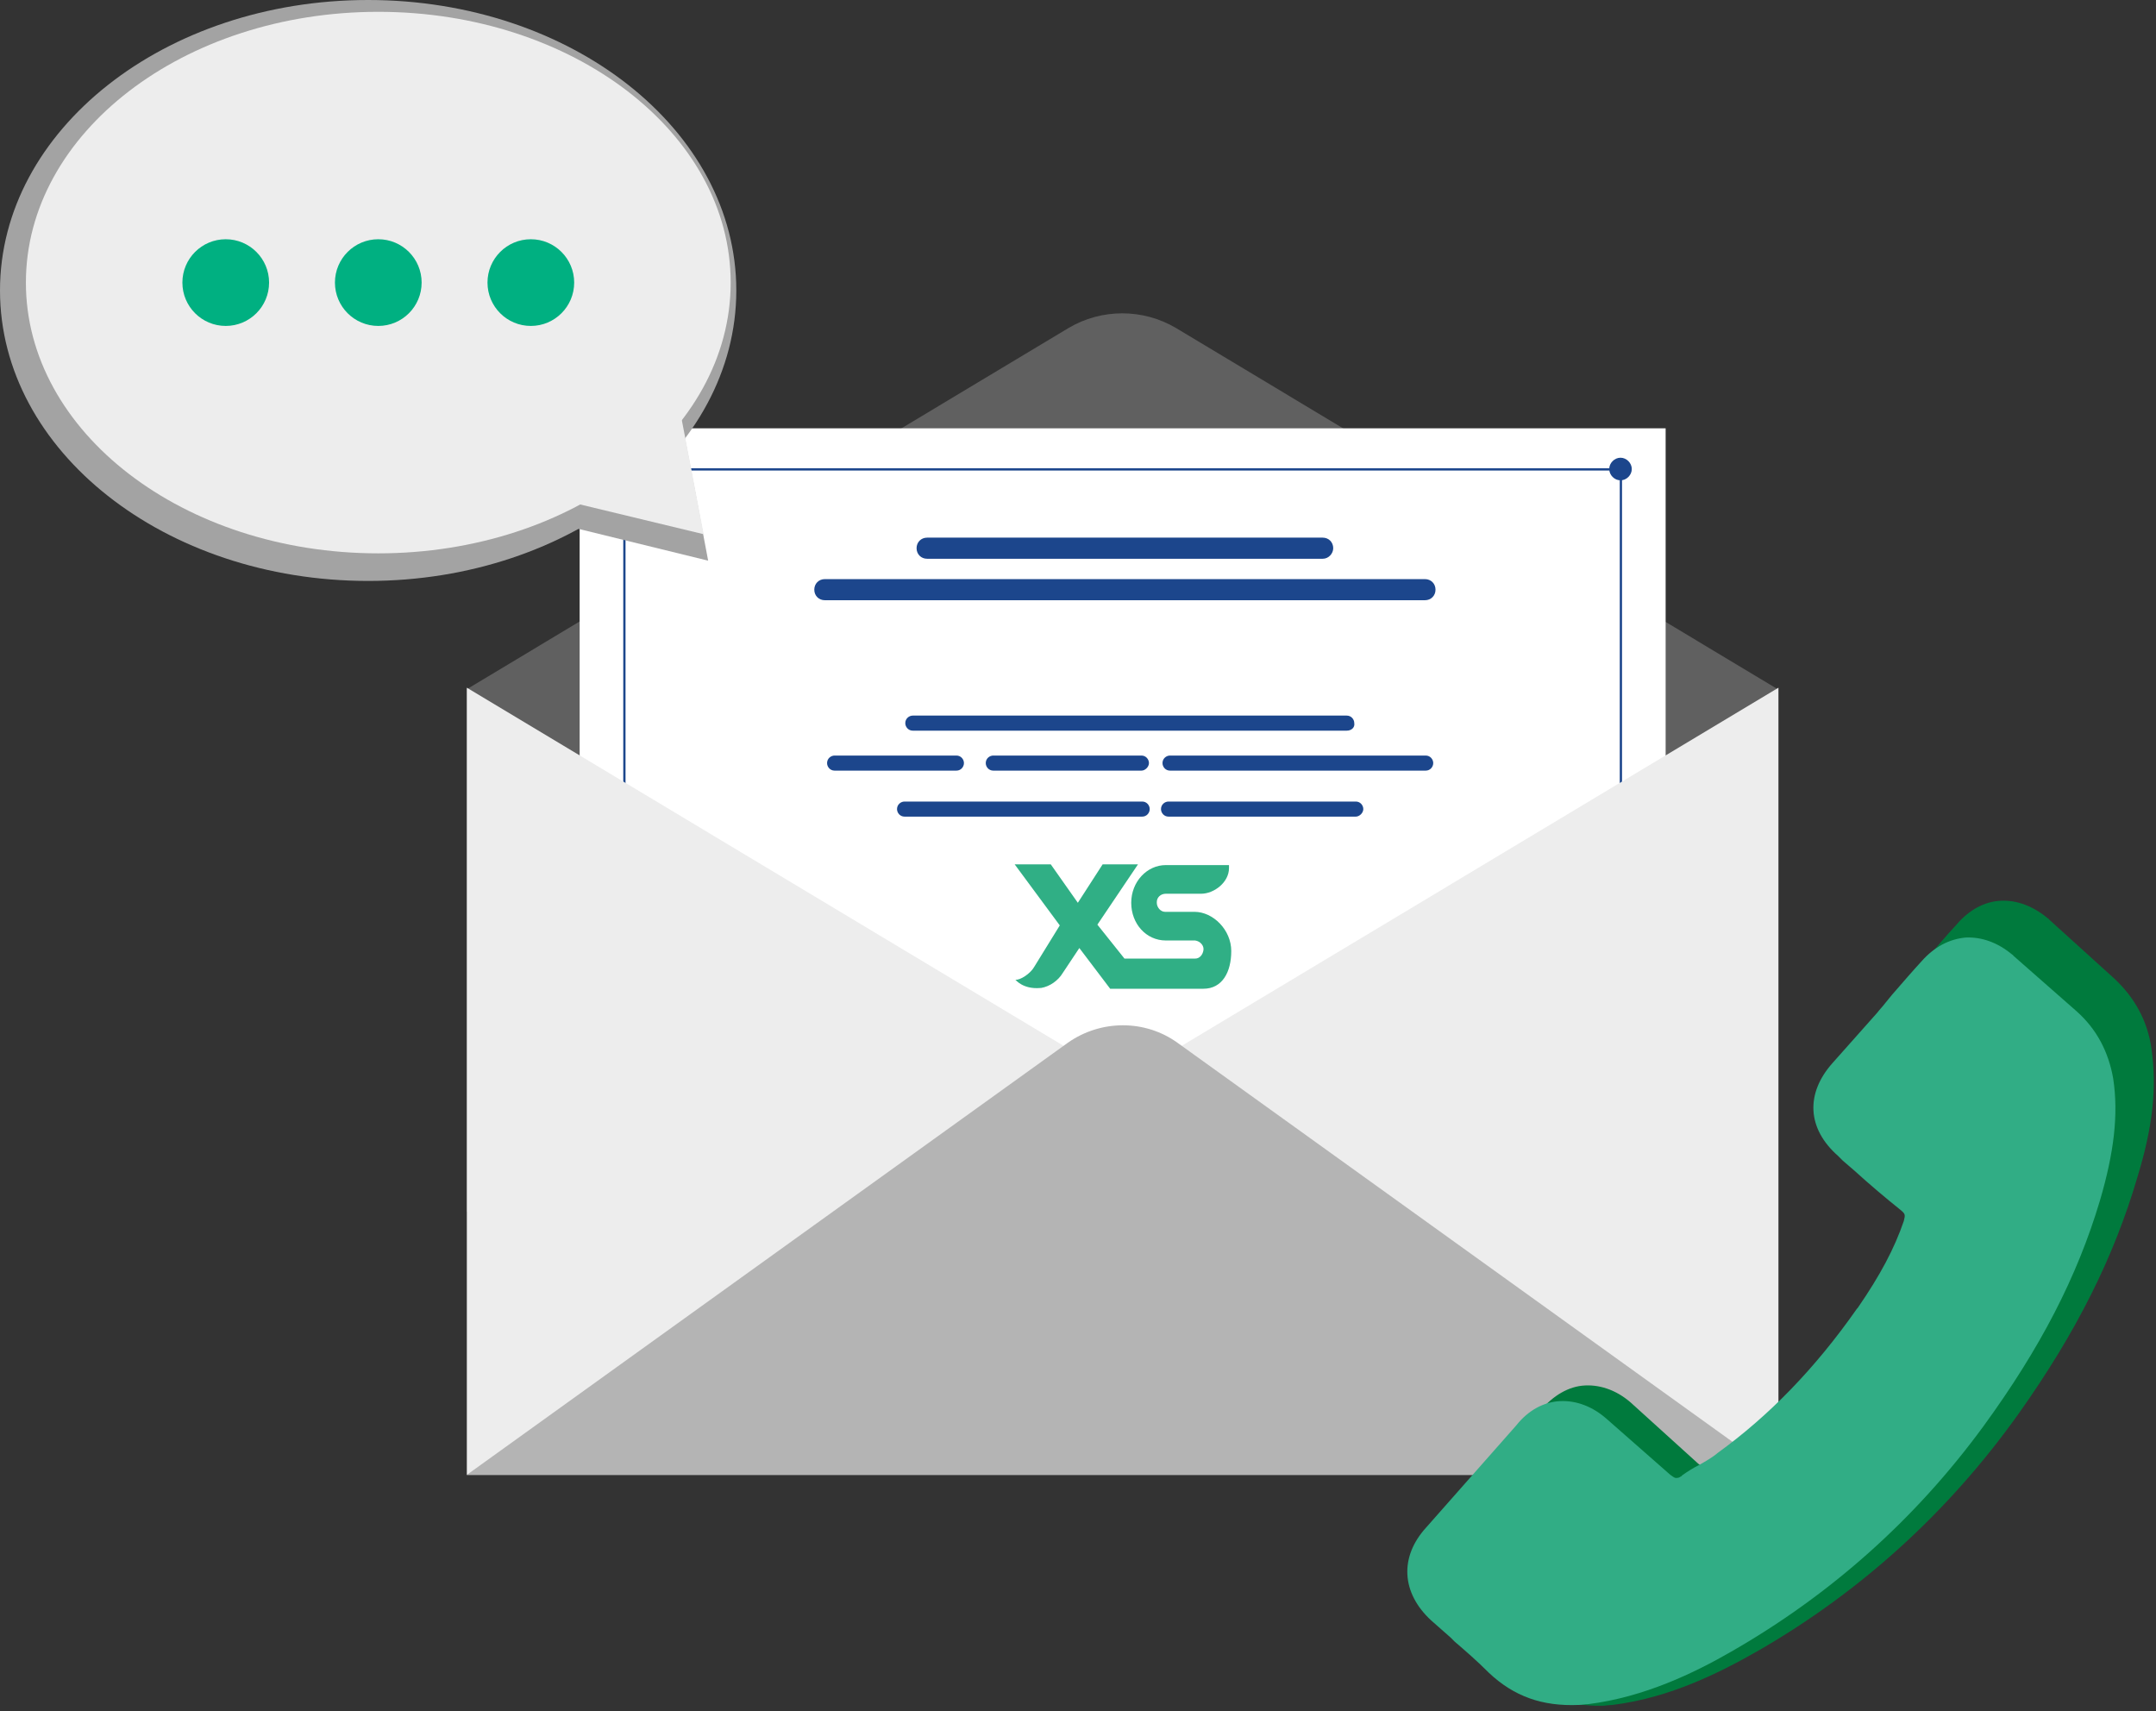
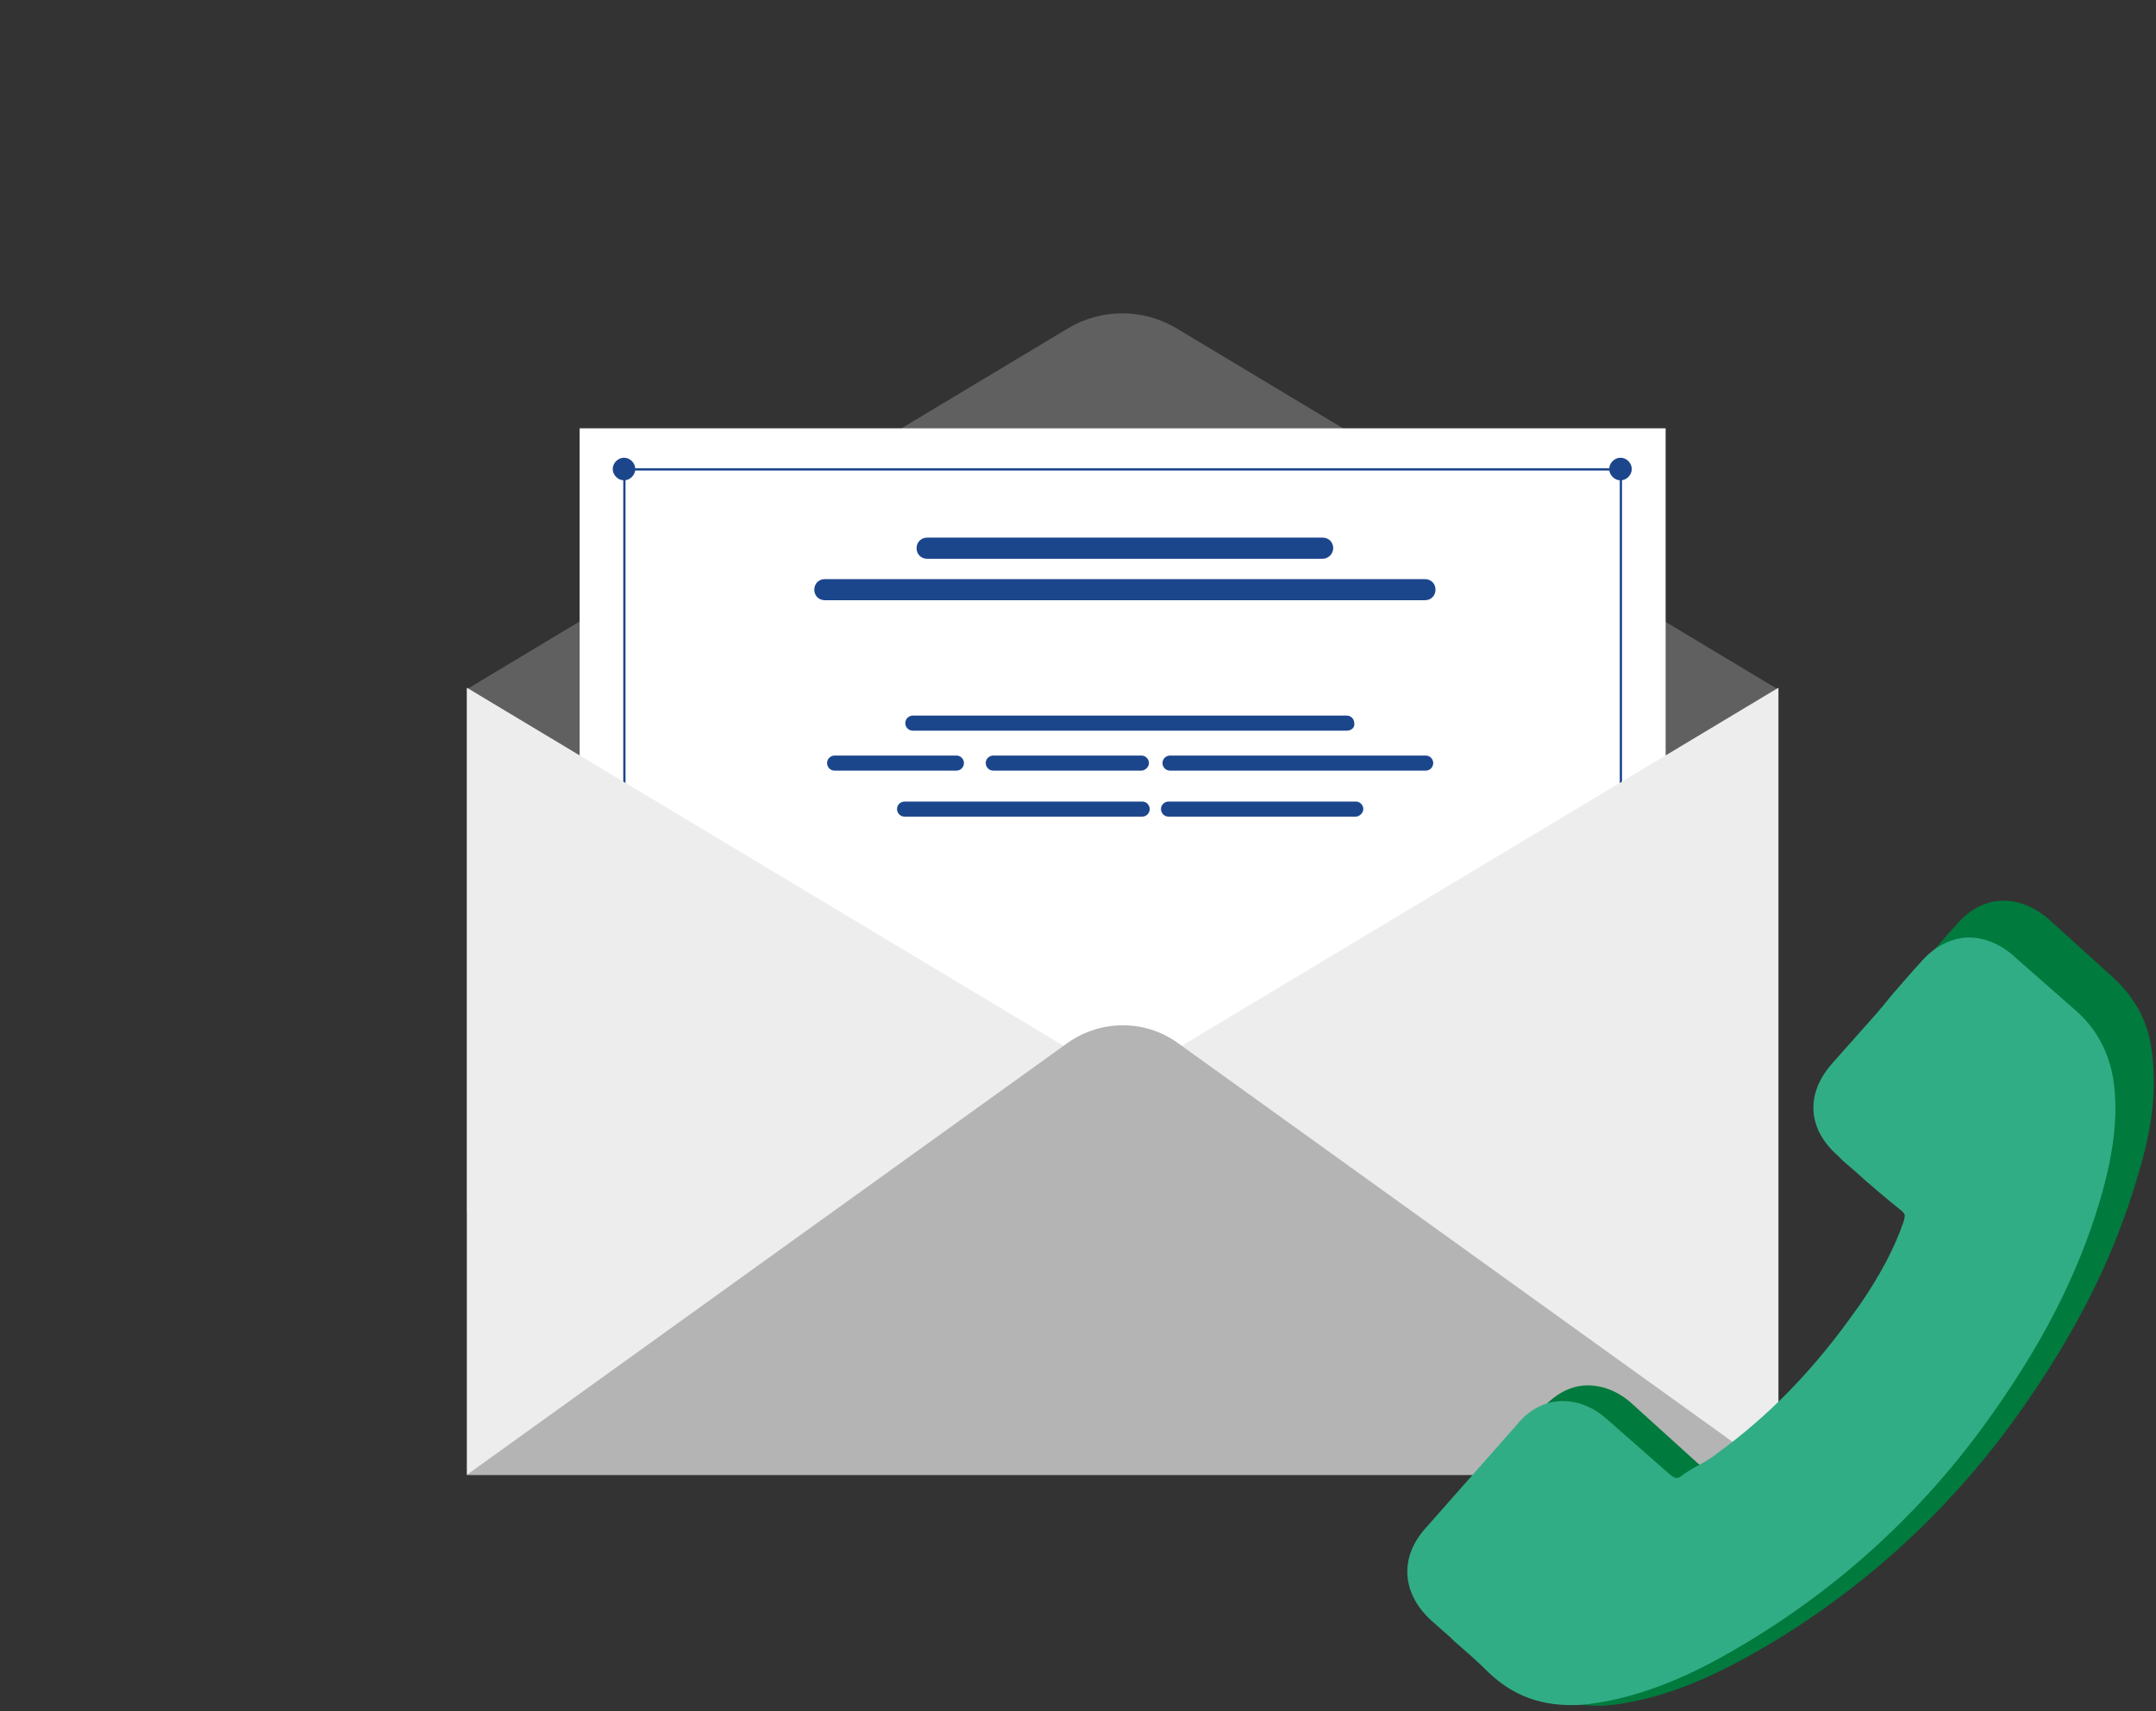
<svg xmlns="http://www.w3.org/2000/svg" width="383" height="304" viewBox="0 0 383 304" fill="none">
  <rect x="0" y="0" width="383" height="304" fill="#333333" stroke="none" />
  <path d="M82.93 122.432L189.811 58.273C195.689 54.791 203.037 54.791 208.916 58.273L315.797 122.432V227.041L82.93 215.254V122.432Z" fill="#606060" />
  <path d="M295.891 76.087H102.971V243.248H295.891V76.087Z" fill="white" />
  <path d="M108.848 83.32C108.848 82.249 109.783 81.311 110.852 81.311C111.92 81.311 112.856 82.249 112.856 83.32C112.856 84.392 111.92 85.329 110.852 85.329C109.783 85.329 108.848 84.392 108.848 83.32Z" fill="#1C468C" />
  <path d="M285.869 83.32C285.869 82.249 286.804 81.311 287.873 81.311C288.942 81.311 289.877 82.249 289.877 83.32C289.877 84.392 288.942 85.329 287.873 85.329C286.804 85.329 285.869 84.392 285.869 83.32Z" fill="#1C468C" />
  <path d="M287.874 83.186H110.852V83.588H287.874V83.186Z" fill="#1C468C" />
  <path d="M111.12 82.517H110.719V259.991H111.12V82.517Z" fill="#1C468C" />
  <path d="M288.141 82.517H287.74V259.991H288.141V82.517Z" fill="#1C468C" />
  <path d="M315.931 122.164V262.001H82.93V122.164L199.43 192.082L315.931 122.164Z" fill="#EDEDED" />
  <path d="M82.93 262.001L189.677 185.251C195.556 181.099 203.438 181.099 209.183 185.251L315.931 262.001H82.93Z" fill="#B4B4B4" />
  <path d="M234.969 99.26H164.695C163.626 99.26 162.824 98.456 162.824 97.385C162.824 96.313 163.626 95.509 164.695 95.509H234.969C236.038 95.509 236.839 96.313 236.839 97.385C236.839 98.322 236.038 99.26 234.969 99.26Z" fill="#1C468C" />
  <path d="M253.139 106.626H146.525C145.456 106.626 144.654 105.823 144.654 104.751C144.654 103.68 145.456 102.876 146.525 102.876H253.139C254.207 102.876 255.009 103.68 255.009 104.751C255.009 105.823 254.207 106.626 253.139 106.626Z" fill="#1C468C" />
  <path d="M239.242 129.798H162.154C161.353 129.798 160.818 129.129 160.818 128.459C160.818 127.655 161.486 127.12 162.154 127.12H239.242C240.044 127.12 240.578 127.789 240.578 128.459C240.712 129.263 240.044 129.798 239.242 129.798Z" fill="#1C468C" />
  <path d="M169.903 136.897H148.26C147.458 136.897 146.924 136.228 146.924 135.558C146.924 134.754 147.592 134.219 148.26 134.219H169.903C170.705 134.219 171.239 134.888 171.239 135.558C171.239 136.228 170.705 136.897 169.903 136.897Z" fill="#1C468C" />
  <path d="M202.769 136.897H176.449C175.648 136.897 175.113 136.228 175.113 135.558C175.113 134.754 175.781 134.219 176.449 134.219H202.769C203.57 134.219 204.105 134.888 204.105 135.558C204.105 136.228 203.437 136.897 202.769 136.897Z" fill="#1C468C" />
  <path d="M253.27 136.897H207.846C207.044 136.897 206.51 136.228 206.51 135.558C206.51 134.754 207.178 134.219 207.846 134.219H253.27C254.072 134.219 254.606 134.888 254.606 135.558C254.606 136.228 254.072 136.897 253.27 136.897Z" fill="#1C468C" />
  <path d="M202.904 145.068H160.686C159.884 145.068 159.35 144.398 159.35 143.729C159.35 142.925 160.018 142.389 160.686 142.389H202.904C203.705 142.389 204.24 143.059 204.24 143.729C204.24 144.398 203.705 145.068 202.904 145.068Z" fill="#1C468C" />
  <path d="M240.847 145.068H207.58C206.779 145.068 206.244 144.398 206.244 143.729C206.244 142.925 206.912 142.389 207.58 142.389H240.847C241.649 142.389 242.183 143.059 242.183 143.729C242.183 144.398 241.515 145.068 240.847 145.068Z" fill="#1C468C" />
  <g clip-path="url(#clip0_7_507)">
    <path d="M120.599 72.6C120.899 73.4 125.799 99.6 125.799 99.6L99.699 93.2L120.599 72.6Z" fill="#A3A3A3" />
    <path d="M65.4 103.2C101.519 103.2 130.8 80.098 130.8 51.6C130.8 23.102 101.519 0 65.4 0C29.281 0 0 23.102 0 51.6C0 80.098 29.281 103.2 65.4 103.2Z" fill="#A3A3A3" />
    <path d="M37.1 59.9C41.518 59.9 45.1 56.184 45.1 51.6C45.1 47.016 41.518 43.3 37.1 43.3C32.681 43.3 29.1 47.016 29.1 51.6C29.1 56.184 32.681 59.9 37.1 59.9Z" fill="#A3A3A3" />
    <path d="M65.4 59.9C69.819 59.9 73.4 56.184 73.4 51.6C73.4 47.016 69.819 43.3 65.4 43.3C60.982 43.3 57.4 47.016 57.4 51.6C57.4 56.184 60.982 59.9 65.4 59.9Z" fill="#A3A3A3" />
    <path d="M93.699 59.9C98.118 59.9 101.699 56.184 101.699 51.6C101.699 47.016 98.118 43.3 93.699 43.3C89.281 43.3 85.699 47.016 85.699 51.6C85.699 56.184 89.281 59.9 93.699 59.9Z" fill="#A3A3A3" />
-     <path d="M120.1 69.7C120.4 70.5 125 94.9 125 94.9L100.1 88.9L120.1 69.7Z" fill="#EDEDED" />
    <path d="M67.2 98.3C101.773 98.3 129.8 76.765 129.8 50.2C129.8 23.635 101.773 2.1 67.2 2.1C32.627 2.1 4.6 23.635 4.6 50.2C4.6 76.765 32.627 98.3 67.2 98.3Z" fill="#EDEDED" />
    <path d="M40.1 57.9C44.353 57.9 47.8 54.453 47.8 50.2C47.8 45.947 44.353 42.5 40.1 42.5C35.848 42.5 32.4 45.947 32.4 50.2C32.4 54.453 35.848 57.9 40.1 57.9Z" fill="#00B081" />
    <path d="M67.2 57.9C71.453 57.9 74.9 54.453 74.9 50.2C74.9 45.947 71.453 42.5 67.2 42.5C62.947 42.5 59.5 45.947 59.5 50.2C59.5 54.453 62.947 57.9 67.2 57.9Z" fill="#00B081" />
    <path d="M94.3 57.9C98.552 57.9 102 54.453 102 50.2C102 45.947 98.552 42.5 94.3 42.5C90.047 42.5 86.6 45.947 86.6 50.2C86.6 54.453 90.047 57.9 94.3 57.9Z" fill="#00B081" />
  </g>
  <path d="M268.942 296.892L268.803 296.753C266.86 294.666 264.639 292.719 262.557 290.911L261.864 290.215C260.614 289.102 259.504 288.128 258.394 287.016C252.981 281.869 252.564 275.192 257.422 269.627L273.661 250.57C275.881 247.927 278.657 246.257 281.572 246.118C284.487 245.979 287.54 247.092 290.177 249.596L301.697 260.029C302.113 260.307 302.529 260.725 302.946 260.725C303.085 260.725 303.223 260.725 303.64 260.446C303.779 260.446 303.779 260.307 303.779 260.307C304.75 259.612 305.86 258.916 307.11 258.221C308.22 257.525 309.33 256.83 310.441 256.134C319.74 249.179 328.067 240.415 335.701 229.287C335.701 229.287 335.701 229.287 335.839 229.147C339.864 223.027 342.501 218.019 344.167 212.872C344.444 211.759 344.444 211.481 343.612 210.785C340.697 208.421 338.06 206.056 335.007 203.274C334.313 202.717 333.619 202.022 333.063 201.465L332.231 200.631C326.54 195.484 326.124 188.946 331.12 183.242L339.17 173.922C339.725 173.366 340.142 172.809 340.697 172.253C341.113 171.697 341.53 171.14 342.085 170.584C344.028 168.219 345.693 166.271 347.498 164.324C349.718 161.681 352.494 160.151 355.409 160.012C358.324 159.873 361.238 160.985 363.875 163.211C363.875 163.211 364.014 163.211 364.014 163.35L375.534 173.783C379.142 177.122 381.502 181.295 382.196 186.303C383.167 193.119 382.473 200.074 379.697 209.116C375.534 223.305 368.872 236.659 358.601 251.126C346.11 268.654 330.565 282.703 312.522 293.136C305.722 297.031 296.7 301.622 286.43 302.874C285.874 302.874 285.18 303.013 284.625 303.013C278.657 303.152 273.383 301.204 268.942 296.892Z" fill="#007A3D" />
  <path d="M264.501 297.17L264.362 297.031C262.419 295.083 260.337 293.275 258.394 291.606L257.7 290.91C256.59 289.936 255.479 288.963 254.23 287.85C248.956 282.981 248.54 276.582 253.397 271.296L269.358 253.212C271.44 250.569 274.216 249.039 277.131 248.9C280.045 248.761 282.96 249.874 285.458 252.099L296.7 261.976C297.117 262.254 297.533 262.672 297.95 262.532C298.088 262.532 298.227 262.532 298.643 262.254C298.782 262.254 298.782 262.115 298.782 262.115C299.754 261.42 300.864 260.724 301.974 260.168C302.946 259.611 304.195 258.916 305.167 258.081C314.188 251.543 322.377 243.197 329.872 232.485C329.872 232.485 329.871 232.485 330.01 232.346C334.035 226.504 336.534 221.774 338.199 216.906C338.477 215.793 338.477 215.654 337.644 214.958C334.868 212.732 332.231 210.507 329.316 207.864C328.622 207.307 328.067 206.751 327.373 206.194L326.541 205.36C320.989 200.491 320.711 194.231 325.569 188.806L333.48 179.903C333.896 179.347 334.452 178.79 334.868 178.234C335.284 177.678 335.701 177.26 336.117 176.704C338.06 174.478 339.726 172.531 341.391 170.722C343.612 168.218 346.249 166.827 349.163 166.549C351.939 166.41 354.854 167.384 357.491 169.609C357.491 169.609 357.63 169.609 357.63 169.749L368.872 179.625C372.48 182.825 374.562 186.859 375.395 191.588C376.367 197.987 375.534 204.803 373.036 213.289C369.011 226.782 362.487 239.441 352.356 253.351C340.142 270.044 325.014 283.398 307.526 293.414C301.003 297.17 292.12 301.482 282.127 302.734C281.572 302.734 281.017 302.873 280.462 302.873C273.939 303.151 268.942 301.343 264.501 297.17Z" fill="#31AD85" />
-   <path d="M212.179 161.981H206.968C206.167 161.981 205.499 161.178 205.499 160.374C205.499 160.374 205.499 160.374 205.499 160.24C205.499 159.436 206.167 158.767 207.102 158.767H213.381C215.652 158.767 218.324 156.758 218.324 154.213V153.677H207.102C203.762 153.677 200.956 156.624 200.956 160.374C200.956 164.124 203.628 167.071 207.102 167.071H212.312C213.248 167.205 213.916 168.009 213.782 168.812C213.648 169.616 213.114 170.286 212.312 170.286H199.754L194.944 164.258L202.159 153.543H195.879L191.471 160.374L186.661 153.543H180.248L188.264 164.392L183.722 171.759C183.054 172.965 181.183 174.17 180.382 174.036C180.382 174.036 181.718 175.778 184.79 175.51H184.924C186.527 175.242 187.997 174.17 188.799 172.831L191.738 168.411L197.215 175.644H213.782C217.122 175.644 218.725 172.697 218.725 168.946C218.725 165.196 215.519 161.981 212.179 161.981Z" fill="#30AF85" />
  <defs>
    <clipPath id="clip0_7_507">
-       <rect width="130.8" height="103.3" fill="white" />
-     </clipPath>
+       </clipPath>
  </defs>
</svg>